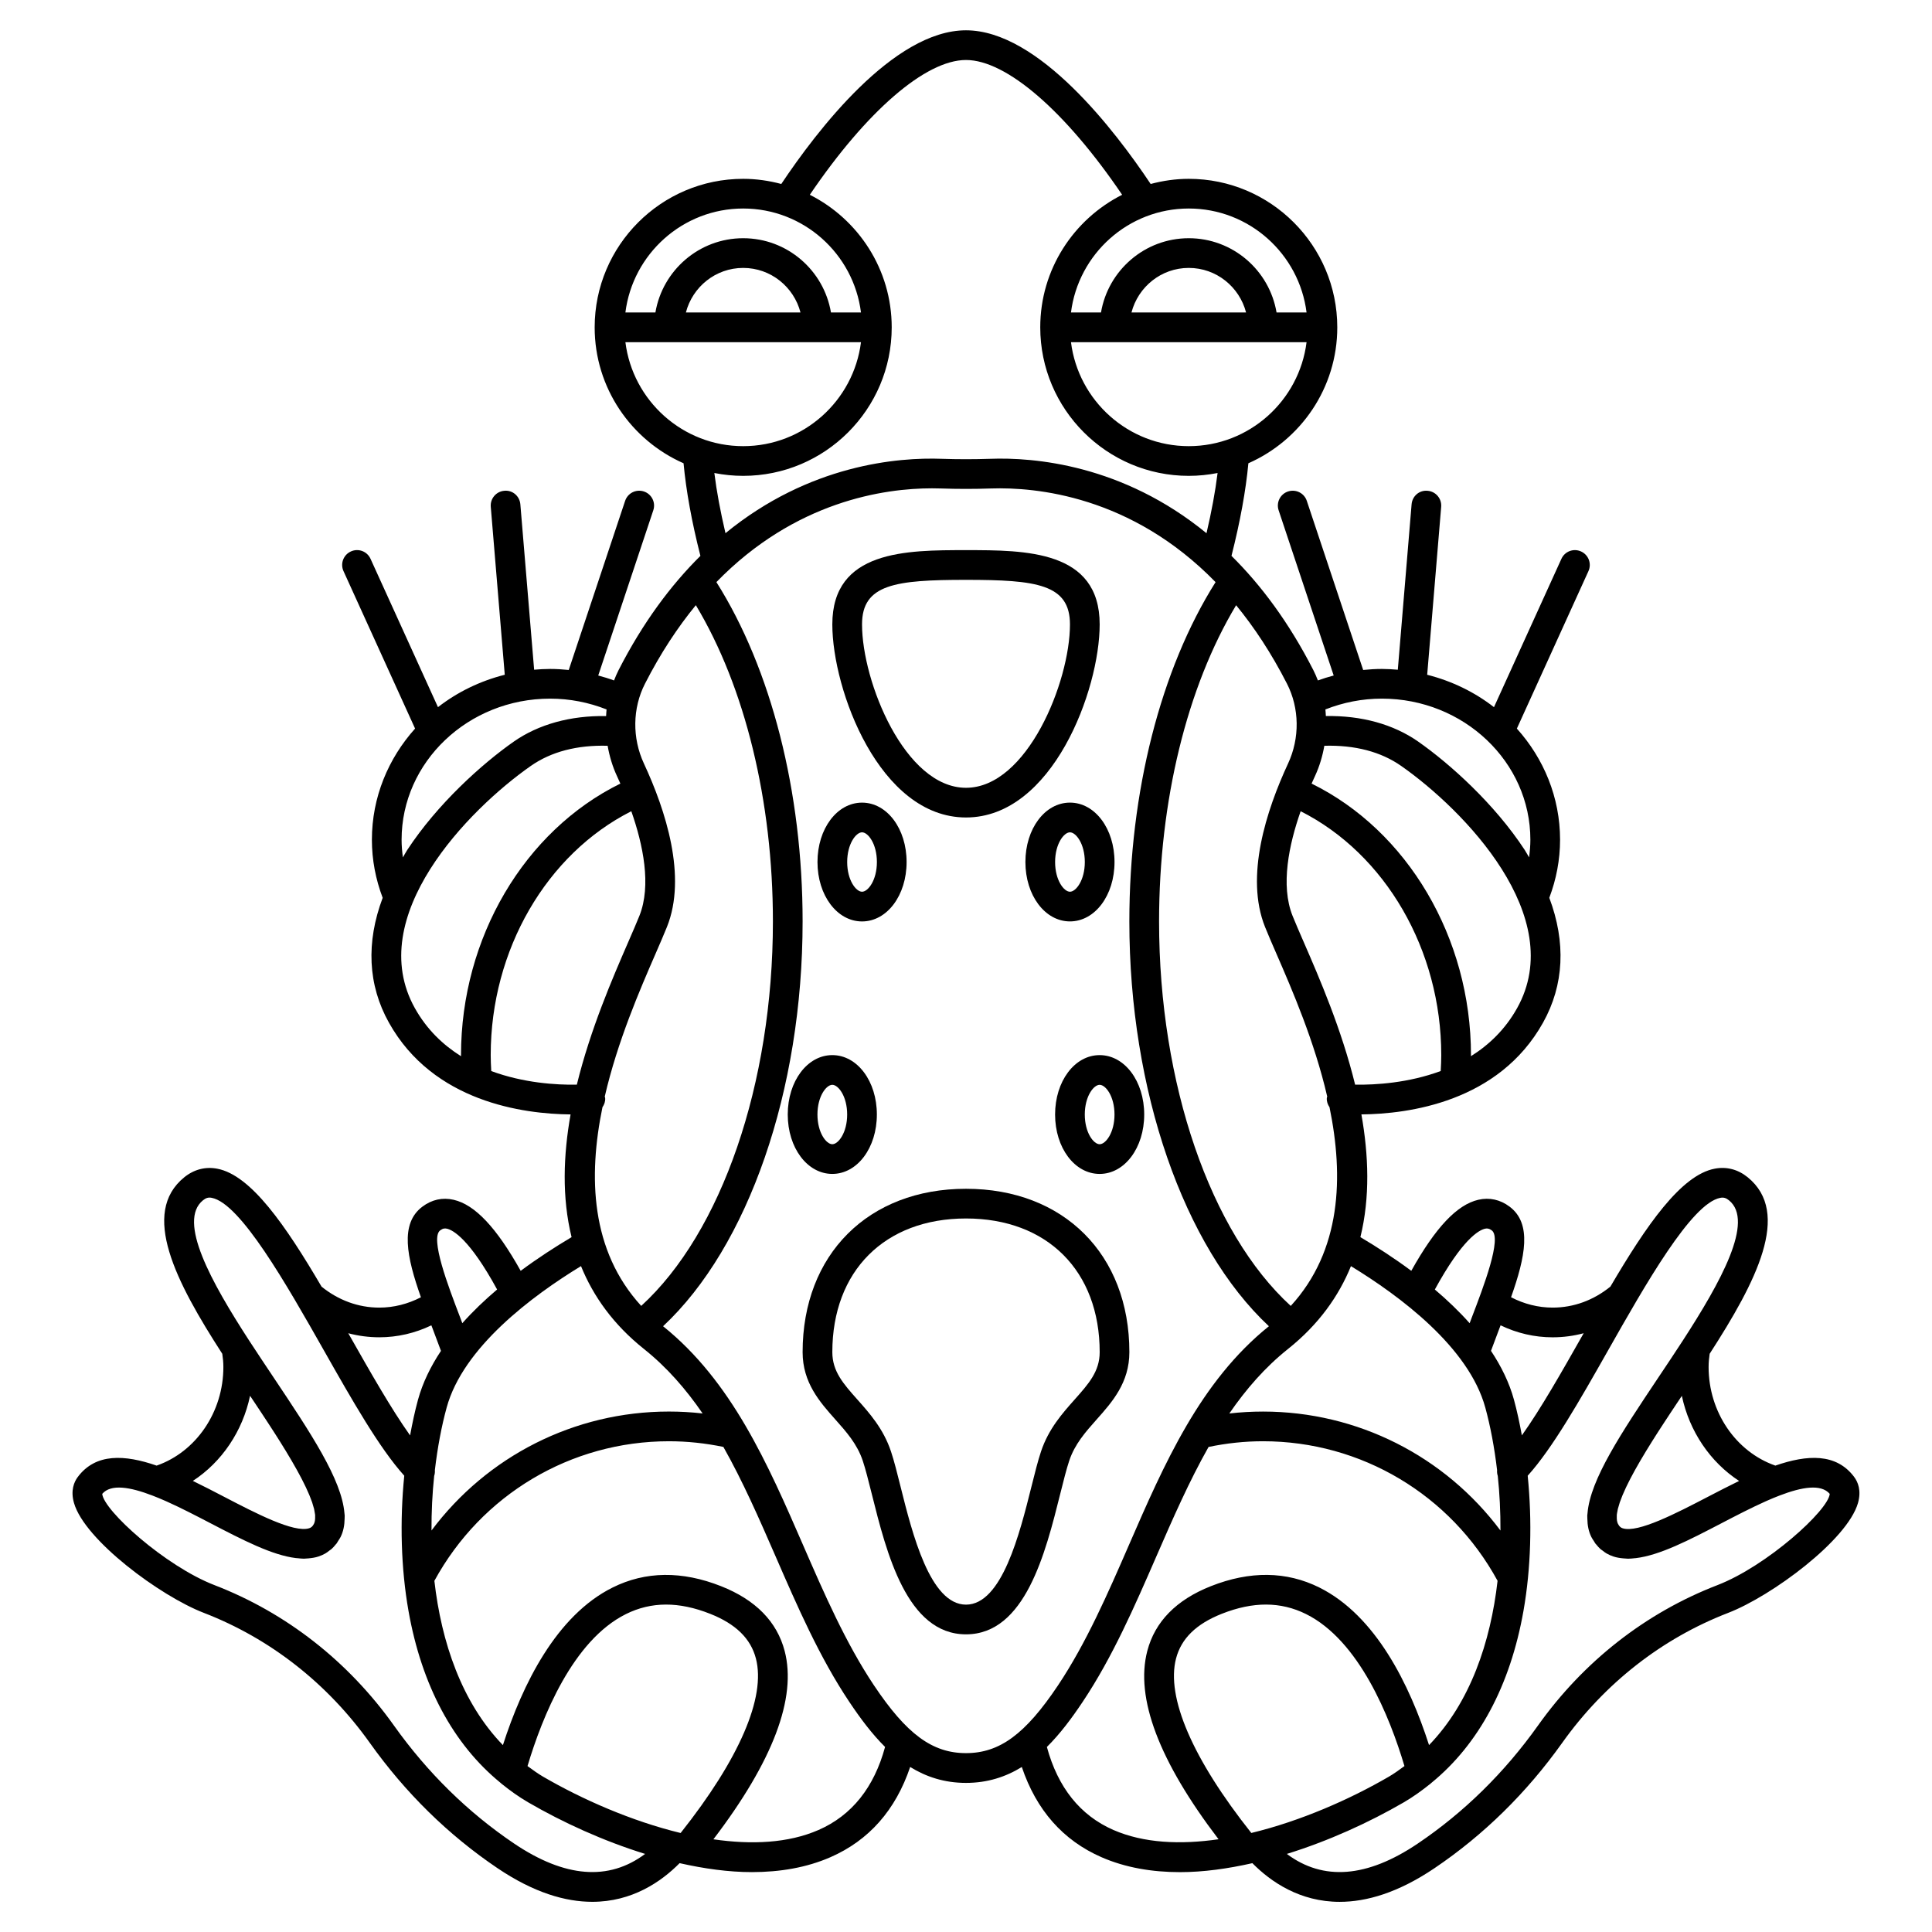
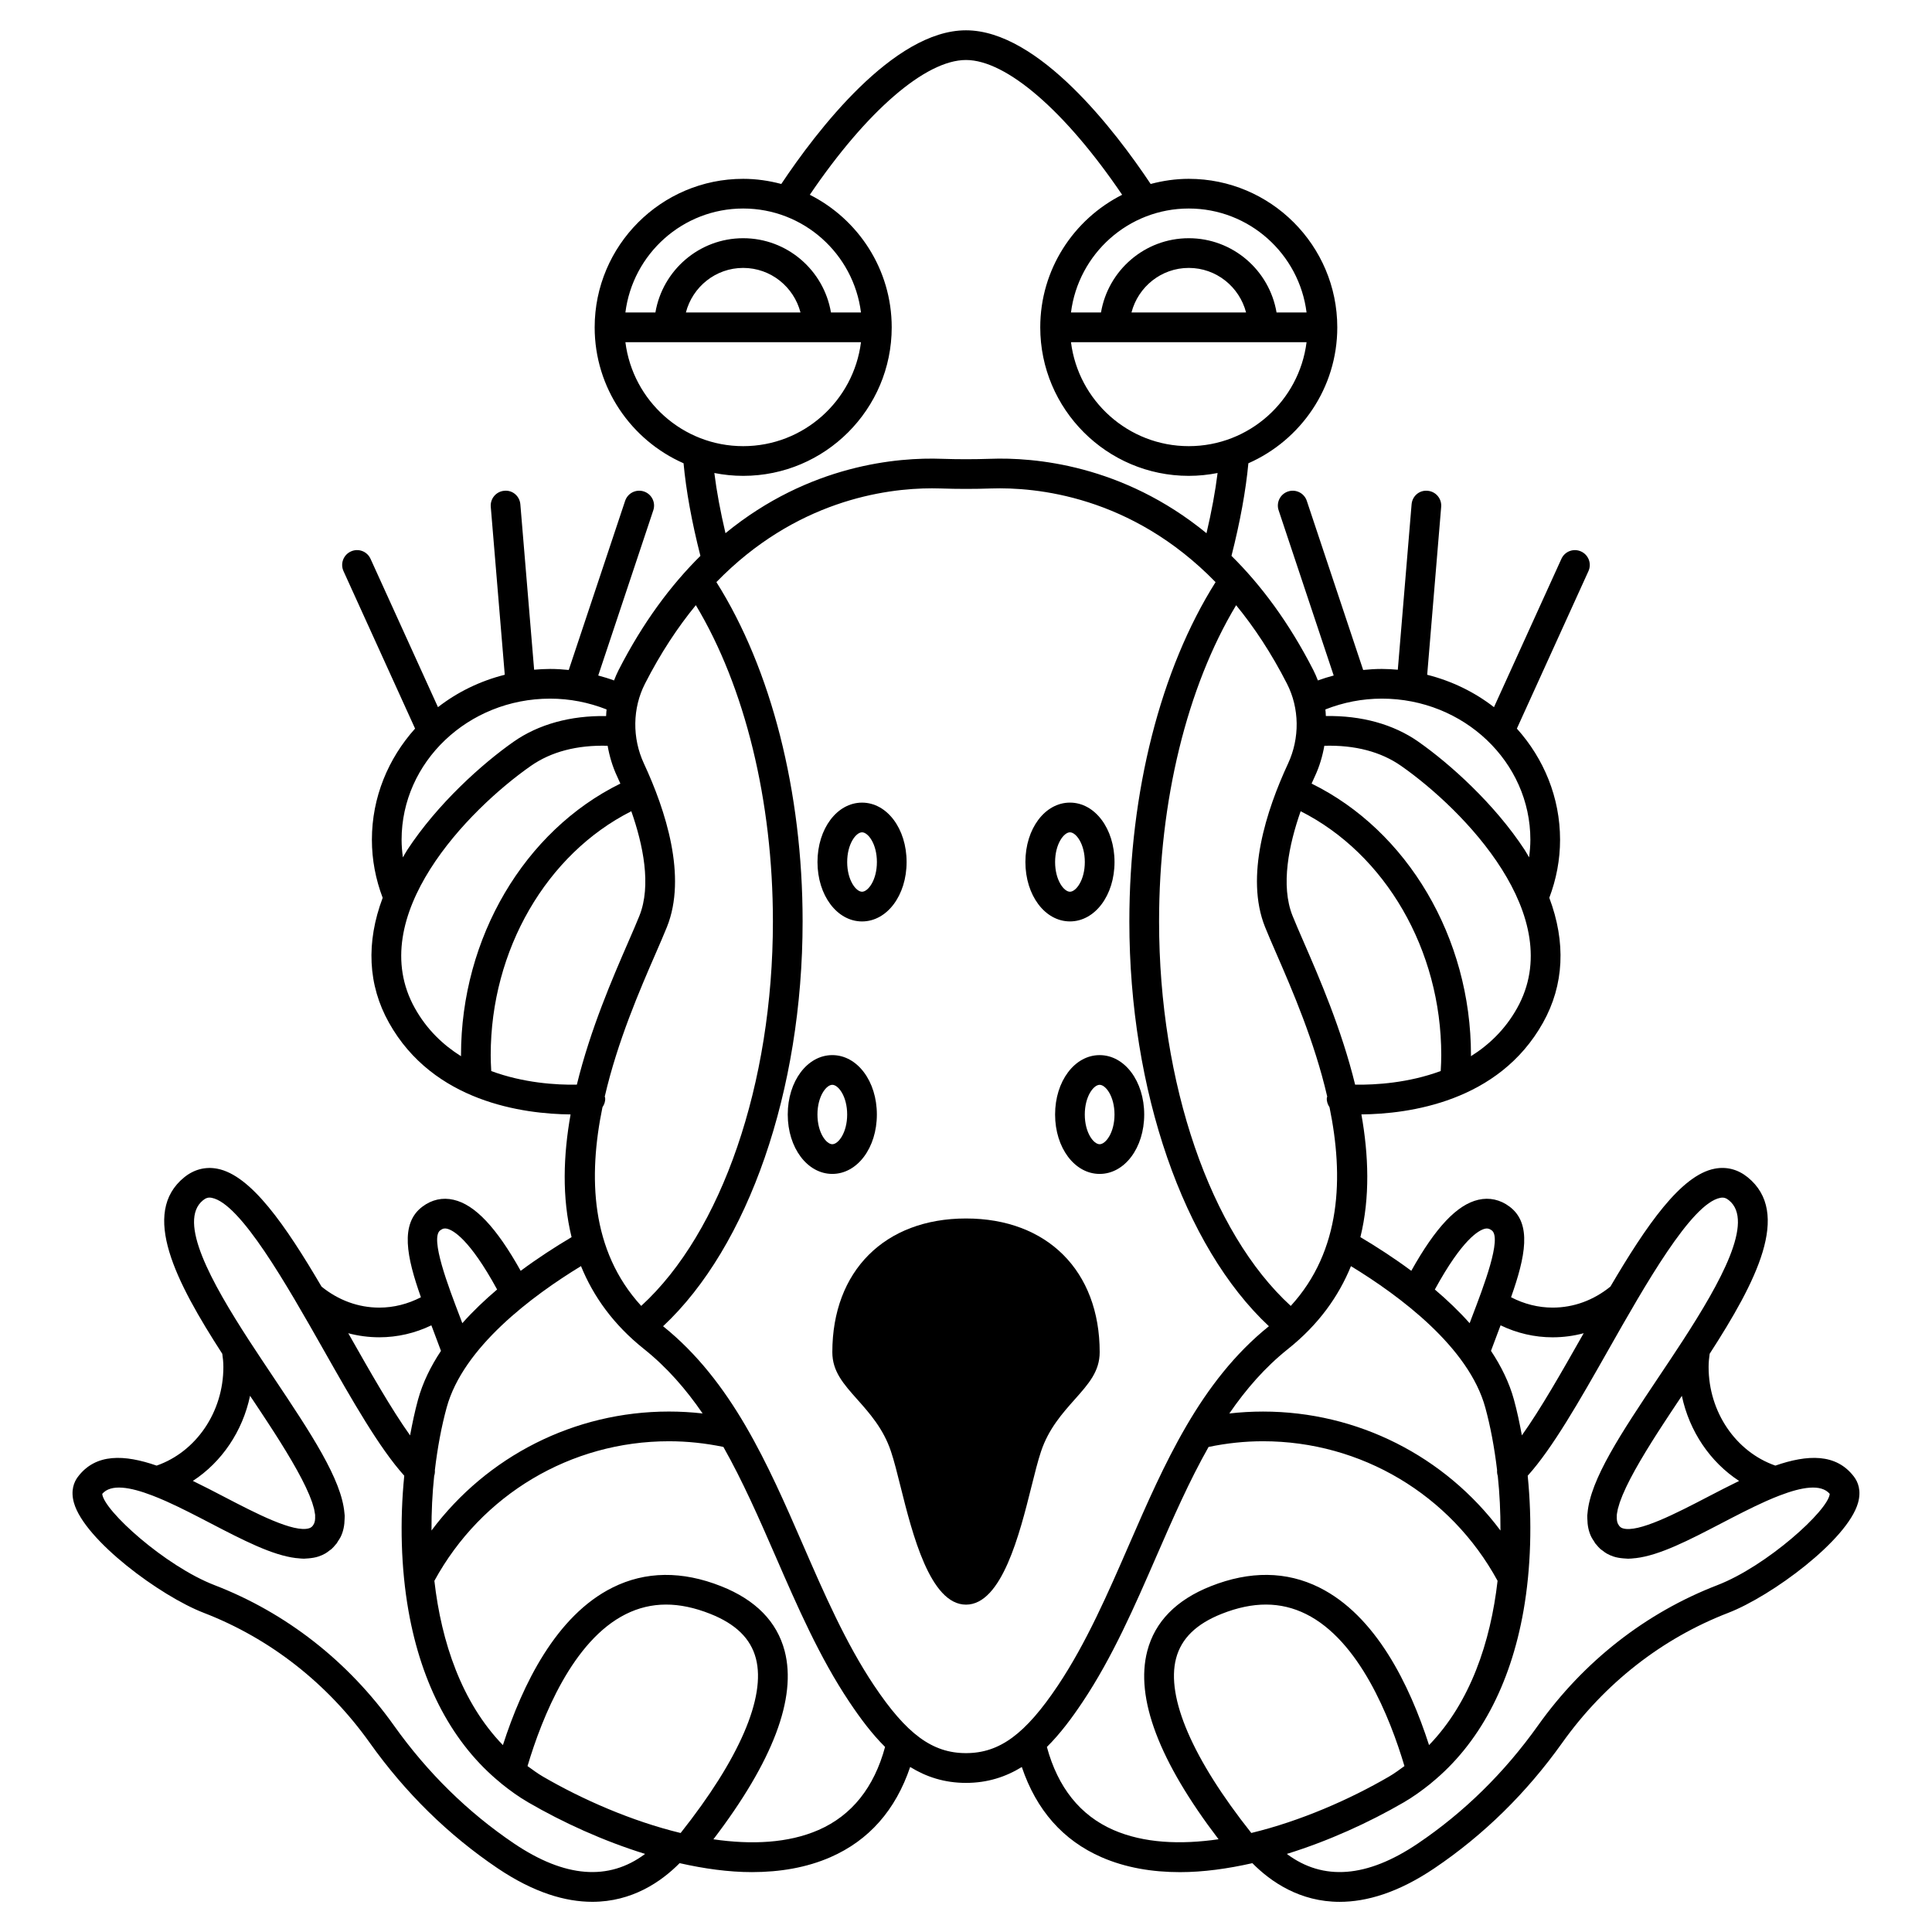
<svg xmlns="http://www.w3.org/2000/svg" fill="#000000" width="800px" height="800px" version="1.1" viewBox="144 144 512 512">
  <g>
    <path d="m364.57 455.1c6.625 0 11.809-6.914 11.809-15.742s-5.184-15.742-11.809-15.742-11.809 6.914-11.809 15.742 5.184 15.742 11.809 15.742zm0-23.613c1.605 0 3.938 3.066 3.938 7.871s-2.332 7.871-3.938 7.871-3.938-3.066-3.938-7.871 2.332-7.871 3.938-7.871z" />
    <path d="m372.45 388.19c6.625 0 11.809-6.914 11.809-15.742s-5.184-15.742-11.809-15.742-11.809 6.914-11.809 15.742c0 8.824 5.184 15.742 11.809 15.742zm0-23.617c1.605 0 3.938 3.066 3.938 7.871 0 4.805-2.332 7.871-3.938 7.871-1.605 0-3.938-3.066-3.938-7.871 0.004-4.805 2.332-7.871 3.938-7.871z" />
-     <path d="m400 360.64c22.918 0 35.426-33.801 35.426-51.168 0-19.68-19.641-19.68-35.426-19.68s-35.426 0-35.426 19.68c0 17.367 12.504 51.168 35.426 51.168zm0-62.973c18.727 0 27.551 1.164 27.551 11.809 0 15.207-11.363 43.297-27.551 43.297s-27.551-28.086-27.551-43.297c-0.004-10.645 8.82-11.809 27.551-11.809z" />
-     <path d="m427.35 531.13c1.484-4.449 4.324-7.641 7.332-11.023 4.039-4.539 8.613-9.68 8.613-17.77 0-25.895-17.402-43.297-43.297-43.297-25.895 0-43.297 17.402-43.297 43.297 0 8.094 4.578 13.234 8.613 17.773 3.012 3.383 5.848 6.578 7.332 11.023 0.738 2.215 1.496 5.242 2.375 8.746 3.93 15.715 9.312 37.238 24.98 37.238 15.664 0 21.051-21.527 24.977-37.242 0.875-3.5 1.633-6.523 2.371-8.746zm-10.008 6.844c-3.113 12.453-7.82 31.273-17.34 31.273s-14.23-18.82-17.344-31.277c-0.914-3.664-1.703-6.82-2.543-9.328-1.992-5.984-5.668-10.117-8.918-13.766-3.695-4.156-6.621-7.441-6.621-12.539 0-21.523 13.902-35.426 35.426-35.426s35.426 13.902 35.426 35.426c0 5.098-2.926 8.383-6.625 12.543-3.246 3.648-6.926 7.785-8.918 13.766-0.84 2.5-1.625 5.664-2.543 9.328z" />
+     <path d="m427.35 531.13zm-10.008 6.844c-3.113 12.453-7.82 31.273-17.34 31.273s-14.23-18.82-17.344-31.277c-0.914-3.664-1.703-6.82-2.543-9.328-1.992-5.984-5.668-10.117-8.918-13.766-3.695-4.156-6.621-7.441-6.621-12.539 0-21.523 13.902-35.426 35.426-35.426s35.426 13.902 35.426 35.426c0 5.098-2.926 8.383-6.625 12.543-3.246 3.648-6.926 7.785-8.918 13.766-0.84 2.5-1.625 5.664-2.543 9.328z" />
    <path d="m423.61 439.36c0 8.828 5.184 15.742 11.809 15.742s11.809-6.914 11.809-15.742-5.184-15.742-11.809-15.742c-6.625-0.004-11.809 6.914-11.809 15.742zm15.746 0c0 4.805-2.332 7.871-3.938 7.871s-3.938-3.066-3.938-7.871 2.332-7.871 3.938-7.871 3.938 3.066 3.938 7.871z" />
    <path d="m427.55 356.7c-6.625 0-11.809 6.914-11.809 15.742 0 8.828 5.184 15.742 11.809 15.742s11.809-6.914 11.809-15.742c0-8.828-5.184-15.742-11.809-15.742zm0 23.617c-1.605 0-3.938-3.066-3.938-7.871 0-4.805 2.332-7.871 3.938-7.871s3.938 3.066 3.938 7.871c0 4.805-2.332 7.871-3.938 7.871z" />
    <path d="m635.37 535.4c-4.754-6.34-12.426-5.93-20.883-3-10.449-3.648-17.688-14.184-17.688-26.129 0-1.266 0.121-2.398 0.281-3.508 12.348-19.105 21.746-37.32 10.066-46.785-2.562-2.074-5.582-2.871-8.727-2.266-8.926 1.691-18.09 14.988-27.645 31.25-4.465 3.621-9.738 5.566-15.305 5.566-3.836 0-7.59-0.965-11.023-2.746 3.777-10.684 5.621-19.508-0.395-24.016-2.481-1.863-5.344-2.492-8.273-1.816-5.648 1.297-11.352 7.344-17.77 18.828-4.488-3.332-9.094-6.316-13.488-8.926 2.59-10.555 2.184-21.73 0.266-32.523 12.516-0.113 36.383-3.273 48.133-24.312 5.594-10.012 6.102-21.273 1.664-33.09 1.859-4.926 2.852-10.082 2.852-15.383 0-11.254-4.332-21.535-11.449-29.461l18.969-41.727c0.902-1.98 0.027-4.312-1.953-5.211-1.996-0.91-4.32-0.023-5.211 1.953l-17.871 39.309c-5.121-3.988-11.141-6.926-17.699-8.586l3.707-44.512c0.18-2.168-1.426-4.066-3.594-4.246-2.219-0.215-4.07 1.43-4.246 3.594l-3.652 43.828c-1.395-0.121-2.801-0.207-4.231-0.207-1.668 0-3.312 0.105-4.949 0.27l-14.938-44.812c-0.684-2.059-2.902-3.176-4.981-2.488-2.059 0.684-3.176 2.914-2.488 4.981l14.594 43.789c-1.414 0.379-2.809 0.801-4.188 1.309-0.363-0.918-0.738-1.836-1.191-2.715-6.516-12.746-13.949-22.629-21.707-30.301 2.301-9.066 3.801-17.285 4.477-24.535 13.855-6.106 23.562-19.945 23.562-36.023 0-21.703-17.656-39.359-39.359-39.359-3.496 0-6.867 0.504-10.098 1.363-9.316-13.973-29.684-40.723-48.941-40.723-19.262 0-39.641 26.773-48.945 40.723-3.227-0.859-6.602-1.363-10.098-1.363-21.703 0-39.359 17.656-39.359 39.359 0 16.078 9.703 29.918 23.555 36.02 0.676 7.25 2.156 15.469 4.469 24.543-7.754 7.672-15.184 17.551-21.699 30.297-0.453 0.883-0.832 1.797-1.191 2.715-1.375-0.508-2.773-0.926-4.188-1.309l14.594-43.789c0.688-2.062-0.426-4.293-2.488-4.981-2.082-0.688-4.289 0.426-4.981 2.488l-14.938 44.812c-1.625-0.164-3.269-0.27-4.941-0.27-1.43 0-2.836 0.086-4.234 0.203l-3.652-43.828c-0.18-2.164-2.047-3.812-4.246-3.594-2.168 0.18-3.773 2.078-3.594 4.246l3.707 44.512c-6.562 1.656-12.574 4.602-17.699 8.586l-17.871-39.309c-0.898-1.977-3.211-2.867-5.211-1.953-1.98 0.902-2.856 3.231-1.953 5.211l18.969 41.727c-7.113 7.93-11.445 18.211-11.445 29.465 0 5.301 0.992 10.457 2.856 15.387-4.438 11.816-3.934 23.078 1.664 33.09 11.754 21.039 35.621 24.199 48.133 24.312-1.918 10.793-2.328 21.969 0.266 32.523-4.398 2.609-9 5.594-13.488 8.926-6.418-11.484-12.125-17.535-17.77-18.828-2.926-0.684-5.793-0.051-8.273 1.816-6.016 4.508-4.172 13.336-0.395 24.016-3.438 1.777-7.188 2.742-11.023 2.742-5.57 0-10.84-1.945-15.312-5.562-9.551-16.266-18.715-29.562-27.645-31.25-3.144-0.598-6.156 0.191-8.727 2.266-11.68 9.461-2.273 27.68 10.066 46.785 0.164 1.109 0.289 2.238 0.289 3.504 0 11.945-7.238 22.484-17.688 26.129-8.457-2.93-16.133-3.344-20.887 3-0.988 1.316-1.965 3.582-1.012 6.902 2.82 9.836 22.844 24.664 34.41 29.121 17.559 6.781 32.762 18.684 43.977 34.438 9.43 13.25 20.812 24.426 33.844 33.219 9.66 6.519 18.031 8.918 25.129 8.918 10.535 0 18.23-5.293 23.137-10.246 6.484 1.461 12.957 2.375 19.18 2.375 7.414-0.004 14.484-1.195 20.789-3.953 10.207-4.457 17.281-12.5 21.129-23.91 4.227 2.613 9.066 4.219 14.793 4.219s10.562-1.605 14.797-4.211c3.844 11.41 10.922 19.457 21.129 23.91 6.312 2.754 13.371 3.953 20.789 3.953 6.227 0 12.699-0.918 19.18-2.379 4.902 4.957 12.594 10.25 23.137 10.25 7.098 0 15.469-2.398 25.129-8.918 13.027-8.793 24.41-19.973 33.844-33.219 11.215-15.75 26.418-27.656 43.977-34.438 11.562-4.465 31.586-19.285 34.41-29.121 0.945-3.324-0.031-5.598-1.02-6.91zm-30.484 1.066c-2.801 1.359-5.609 2.816-8.344 4.238-8.238 4.285-18.492 9.613-22.508 8.309-0.207-0.066-0.426-0.16-0.637-0.34-0.211-0.18-0.426-0.445-0.629-0.852-0.254-0.52-0.332-1.195-0.301-1.965 0.004-0.137-0.012-0.25 0-0.395 0.027-0.305 0.102-0.641 0.168-0.973 0.035-0.191 0.051-0.371 0.102-0.57 0.078-0.332 0.195-0.691 0.309-1.047 0.07-0.234 0.125-0.457 0.207-0.703 0.121-0.359 0.281-0.738 0.426-1.117 0.105-0.277 0.195-0.535 0.316-0.82 0.156-0.383 0.352-0.789 0.527-1.184 0.137-0.305 0.262-0.598 0.41-0.914 0.191-0.41 0.414-0.844 0.625-1.262 0.16-0.324 0.312-0.637 0.484-0.965 0.223-0.434 0.469-0.883 0.707-1.324 0.184-0.344 0.363-0.676 0.555-1.023 0.242-0.441 0.508-0.898 0.766-1.348 0.207-0.363 0.41-0.719 0.621-1.086 0.27-0.457 0.547-0.922 0.828-1.387 0.219-0.371 0.438-0.734 0.66-1.109 0.297-0.484 0.598-0.973 0.902-1.461 0.219-0.355 0.434-0.707 0.656-1.062 0.328-0.52 0.656-1.039 0.988-1.562 0.207-0.328 0.414-0.652 0.625-0.98 0.34-0.527 0.68-1.055 1.023-1.578 0.211-0.328 0.422-0.648 0.633-0.973 0.367-0.559 0.727-1.113 1.094-1.664 0.176-0.27 0.355-0.535 0.527-0.805 0.379-0.574 0.754-1.137 1.129-1.699 0.184-0.281 0.375-0.562 0.555-0.84 0.34-0.512 0.672-1.012 1.008-1.508 0.129-0.191 0.262-0.391 0.391-0.582 1.977 9.371 7.492 17.543 15.176 22.551zm-49.414-38.066c2.809 0 5.566-0.371 8.223-1.082-0.121 0.215-0.242 0.43-0.367 0.641-5.441 9.598-11 19.391-16.016 26.43-0.594-3.227-1.262-6.402-2.094-9.438-1.238-4.547-3.375-8.867-6.09-12.961 0.738-2 1.488-4 2.234-5.957 0.102-0.273 0.203-0.539 0.312-0.812 4.316 2.09 9.004 3.18 13.797 3.18zm-17.934-28.781c0.555-0.121 1.074-0.094 1.793 0.438 2.75 2.066-2.106 14.766-5.32 23.168-0.18 0.473-0.359 0.965-0.539 1.438-2.809-3.16-5.934-6.141-9.223-8.93 7.32-13.406 11.691-15.742 13.289-16.113zm0.086 47.41c1.336 4.887 2.41 10.527 3.121 16.57-0.039 0.523 0.016 1.035 0.184 1.539 0.492 4.637 0.73 9.504 0.711 14.469-14.73-19.688-37.848-31.527-62.922-31.527-2.988 0-5.977 0.168-8.934 0.508 4.414-6.418 9.449-12.23 15.57-17.109 8.098-6.461 13.402-13.938 16.664-21.938 12.926 7.879 31.242 21.496 35.605 37.488zm-48.125-123.38c-1.152-2.652-2.168-4.988-2.949-6.926-3.246-8.09-0.953-18.926 2.137-27.738 22.438 11.324 37.262 36.73 37.262 64.625 0 1.312-0.059 2.723-0.145 4.223-8.547 3.164-17.23 3.695-22.68 3.617-3.602-14.723-9.461-28.227-13.625-37.801zm56.547 17.527c-3.172 5.676-7.488 9.754-12.234 12.73 0.004-0.094 0.012-0.199 0.012-0.297 0-31.098-16.832-59.461-42.238-71.949 0.309-0.695 0.609-1.371 0.902-1.996 1.195-2.57 1.992-5.277 2.477-8.027 8.094-0.223 14.973 1.566 20.371 5.348 16.551 11.59 44.277 39.918 30.711 64.191zm-35.84-82.031c21.703 0 39.359 16.773 39.359 37.391 0 1.574-0.137 3.129-0.344 4.672-0.402-0.656-0.723-1.309-1.156-1.965-7.988-12.199-19.812-22.824-28.223-28.711-6.574-4.598-15.031-6.934-24.477-6.773-0.039-0.586-0.051-1.172-0.121-1.754 4.738-1.863 9.75-2.859 14.961-2.859zm-24.855 17.203c-5.746 12.375-11.469 29.93-6.102 43.305 0.801 2.004 1.848 4.406 3.035 7.137 4.125 9.492 10.062 23.156 13.445 37.809-0.023 0.141-0.102 0.254-0.109 0.402-0.059 0.91 0.246 1.727 0.719 2.43 3.777 18.379 3.164 37.973-10.273 52.652-21.281-19.453-34.898-58.844-34.898-101.89 0-31.945 7.398-62.125 20.418-83.805 4.766 5.809 9.32 12.664 13.48 20.801 3.32 6.496 3.426 14.406 0.285 21.164zm-26.312-84.113c-16.027 0-29.27-12.043-31.215-27.551h62.43c-1.945 15.508-15.188 27.551-31.215 27.551zm-15.184-35.426c1.758-6.773 7.867-11.809 15.184-11.809 7.316 0 13.426 5.035 15.184 11.809zm46.398 0h-7.953c-1.883-11.152-11.578-19.68-23.262-19.68-11.684 0-21.375 8.531-23.262 19.68h-7.953c1.949-15.508 15.188-27.551 31.215-27.551 16.027 0 29.27 12.043 31.215 27.551zm-149.3-27.551c16.027 0 29.27 12.043 31.215 27.551h-7.953c-1.883-11.152-11.578-19.68-23.262-19.68-11.684 0-21.375 8.531-23.262 19.68h-7.953c1.949-15.508 15.188-27.551 31.215-27.551zm15.188 27.551h-30.371c1.758-6.773 7.867-11.809 15.184-11.809 7.316 0.004 13.426 5.035 15.188 11.809zm-46.402 7.875h62.43c-1.949 15.508-15.188 27.551-31.215 27.551-16.031 0-29.266-12.043-31.215-27.551zm31.215 35.422c21.703 0 39.359-17.656 39.359-39.359 0-15.352-8.852-28.641-21.703-35.129 15.012-22.133 30.66-35.719 41.387-35.719s26.371 13.582 41.383 35.719c-12.848 6.488-21.703 19.777-21.703 35.129 0 21.703 17.656 39.359 39.359 39.359 2.613 0 5.164-0.27 7.637-0.754-0.605 4.879-1.594 10.227-2.938 15.957-22.258-18.227-45.789-20.156-57.355-19.719-4.234 0.145-8.535 0.145-12.77 0-11.605-0.434-35.109 1.496-57.352 19.711-1.34-5.723-2.344-11.074-2.949-15.949 2.477 0.488 5.031 0.754 7.644 0.754zm-12.547 34.273c13.02 21.676 20.422 51.859 20.422 83.809 0 43.051-13.617 82.445-34.898 101.89-13.441-14.68-14.051-34.273-10.273-52.652 0.477-0.699 0.785-1.52 0.719-2.43-0.012-0.145-0.086-0.266-0.109-0.402 3.383-14.648 9.316-28.312 13.445-37.809 1.188-2.734 2.231-5.137 3.035-7.137 5.367-13.375-0.355-30.93-6.106-43.309-3.141-6.754-3.035-14.664 0.289-21.16 4.156-8.141 8.711-14.996 13.477-20.805zm-77.98 62.16c0-20.617 17.656-37.391 39.359-37.391 5.211 0 10.223 0.996 14.961 2.859-0.07 0.582-0.082 1.172-0.121 1.758-9.426-0.16-17.906 2.18-24.477 6.773-8.406 5.883-20.23 16.512-28.223 28.711-0.434 0.656-0.754 1.312-1.156 1.965-0.207-1.547-0.344-3.102-0.344-4.676zm3.519 44.637c-13.559-24.273 14.164-52.602 30.715-64.191 5.398-3.781 12.27-5.57 20.367-5.348 0.484 2.746 1.277 5.453 2.473 8.023 0.293 0.625 0.594 1.301 0.902 2-25.402 12.488-42.23 40.852-42.23 71.949 0 0.094 0.008 0.199 0.008 0.301-4.746-2.981-9.066-7.059-12.234-12.734zm20.242 16.664c-0.086-1.5-0.145-2.918-0.145-4.231 0-27.895 14.828-53.301 37.262-64.625 3.094 8.812 5.383 19.645 2.137 27.734-0.781 1.941-1.793 4.273-2.949 6.926-4.16 9.574-10.023 23.082-13.625 37.805-5.449 0.09-14.129-0.441-22.68-3.609zm40.445 73.633c6.121 4.879 11.164 10.688 15.57 17.109-2.953-0.336-5.941-0.508-8.93-0.508-25.074 0-48.191 11.84-62.922 31.527-0.02-4.965 0.219-9.832 0.711-14.469 0.168-0.5 0.223-1.016 0.184-1.539 0.711-6.043 1.781-11.684 3.121-16.57 4.363-15.996 22.68-29.609 35.605-37.492 3.258 8.008 8.57 15.484 16.66 21.941zm-53.973-31.418c0.719-0.539 1.23-0.566 1.793-0.438 1.602 0.367 5.969 2.703 13.289 16.113-3.285 2.789-6.41 5.769-9.223 8.93-0.18-0.477-0.359-0.969-0.539-1.438-3.215-8.402-8.074-21.102-5.32-23.168zm-16.137 28.34c4.789 0 9.477-1.09 13.793-3.168 0.102 0.273 0.203 0.539 0.312 0.812 0.746 1.953 1.496 3.957 2.234 5.957-2.715 4.094-4.844 8.414-6.09 12.961-0.832 3.035-1.5 6.211-2.094 9.438-5.016-7.043-10.574-16.836-16.016-26.43-0.121-0.215-0.242-0.43-0.367-0.641 2.66 0.699 5.414 1.07 8.227 1.07zm-49.422 38.066c7.684-5.004 13.203-13.18 15.168-22.562 0.129 0.191 0.262 0.391 0.391 0.582 0.336 0.5 0.668 1 1.008 1.508 0.184 0.277 0.371 0.559 0.555 0.84 0.375 0.562 0.746 1.125 1.129 1.699 0.176 0.27 0.355 0.535 0.527 0.805 0.367 0.555 0.727 1.105 1.094 1.664 0.211 0.324 0.422 0.648 0.633 0.973 0.344 0.527 0.68 1.051 1.023 1.578 0.207 0.328 0.418 0.652 0.625 0.98 0.332 0.52 0.66 1.043 0.988 1.562 0.223 0.355 0.438 0.707 0.656 1.062 0.305 0.488 0.605 0.977 0.902 1.461 0.223 0.375 0.441 0.738 0.66 1.109 0.277 0.465 0.559 0.93 0.828 1.387 0.215 0.367 0.418 0.723 0.621 1.086 0.262 0.453 0.52 0.906 0.766 1.348 0.191 0.348 0.371 0.684 0.555 1.023 0.238 0.445 0.484 0.891 0.707 1.324 0.172 0.332 0.324 0.641 0.484 0.965 0.211 0.426 0.434 0.855 0.625 1.262 0.148 0.316 0.273 0.605 0.41 0.914 0.18 0.398 0.371 0.805 0.527 1.184 0.117 0.285 0.207 0.547 0.316 0.82 0.145 0.379 0.305 0.762 0.426 1.117 0.082 0.246 0.137 0.469 0.207 0.703 0.105 0.355 0.227 0.715 0.309 1.047 0.047 0.203 0.062 0.379 0.102 0.57 0.062 0.332 0.137 0.672 0.168 0.973 0.012 0.141-0.004 0.262 0 0.395 0.031 0.766-0.043 1.445-0.301 1.965-0.199 0.41-0.414 0.672-0.629 0.852-0.211 0.176-0.43 0.273-0.637 0.34-4.043 1.305-14.273-4.023-22.508-8.309-2.731-1.422-5.535-2.879-8.332-4.234 0.004 0.012 0 0.008-0.004 0.008zm85.141 96.094c-12.242-8.266-22.949-18.777-31.836-31.262-12.102-17.008-28.547-29.879-47.551-37.211-13.105-5.059-29.418-19.828-29.762-24.191 2.312-2.695 7.387-1.824 13.289 0.441 1.105 0.422 2.238 0.895 3.398 1.406 0.141 0.062 0.289 0.129 0.434 0.191 3.769 1.688 7.746 3.754 11.633 5.777 4.266 2.223 8.301 4.305 12.074 5.957 0.051 0.023 0.102 0.047 0.152 0.066 3.731 1.625 7.195 2.793 10.32 3.176 0.156 0.02 0.309 0.02 0.465 0.035 0.562 0.055 1.133 0.129 1.676 0.129 0.277 0 0.535-0.043 0.809-0.055 0.152-0.008 0.305-0.02 0.453-0.031 0.895-0.082 1.766-0.215 2.59-0.488 0.648-0.211 1.262-0.484 1.844-0.816 0.395-0.223 0.742-0.508 1.098-0.785 0.16-0.125 0.348-0.223 0.504-0.359 0.41-0.363 0.777-0.785 1.125-1.219 0.07-0.09 0.16-0.156 0.227-0.246 0.148-0.195 0.262-0.434 0.398-0.645 0.238-0.367 0.492-0.715 0.691-1.121v-0.004c0.723-1.465 1.035-3.094 1.055-4.848 0.004-0.273 0.031-0.531 0.02-0.812-0.008-0.199-0.051-0.422-0.066-0.625-0.734-8.945-8.914-21.215-18.766-35.957-2.164-3.234-4.356-6.519-6.481-9.781-10.07-15.535-19.043-31.676-12.238-37.188 0.766-0.625 1.43-0.828 2.301-0.652 7.637 1.445 19.875 23.043 29.715 40.395 7.574 13.367 14.75 25.969 21.32 33.246-1.203 12.031-0.867 24.527 1.113 35.777 3.504 19.863 11.891 35.395 24.355 45.578 0.117 0.109 0.23 0.219 0.367 0.32 2.219 1.781 4.523 3.449 7 4.883 9.215 5.356 19.957 10.25 30.992 13.672-9.633 7.219-21.277 6.312-34.719-2.754zm7.68-17.719c-1.465-0.852-2.785-1.84-4.125-2.809 3.894-13.059 11.984-33.266 26.074-40.277 6.723-3.34 14.031-3.363 22.348-0.066 6.766 2.68 10.727 6.551 12.102 11.832 2.688 10.277-4.406 26.656-19.949 46.25-13.016-3.152-26.066-8.898-36.449-14.93zm72.996 14.129c-8.023 3.508-17.746 3.938-27.859 2.469 15.77-20.68 22.137-37.457 18.883-49.91-2.035-7.769-7.691-13.539-16.824-17.156-10.371-4.109-20.047-3.996-28.754 0.336-14.984 7.449-23.926 25.75-29.09 41.77-10.93-11.297-16.309-27.297-18.16-43.535 12.457-22.84 36.148-36.992 62.16-36.992 4.859 0 9.703 0.523 14.43 1.504 5.117 9.051 9.457 18.945 13.891 29.133 5.703 13.102 11.594 26.652 19.496 38.457 2.859 4.277 5.934 8.422 9.461 11.918-2.906 10.723-8.805 18.148-17.633 22.008zm14.715-38.293c-7.504-11.227-13.258-24.441-18.816-37.227-4.641-10.668-9.363-21.516-15.203-31.527-0.012-0.023-0.023-0.043-0.035-0.066-5.824-9.965-12.773-19.094-21.855-26.387 22.57-21.082 36.977-62.441 36.977-107.28 0-34.359-8.309-66.883-22.848-89.922 20.93-21.512 44.547-24.852 57.137-24.852 0.836 0 1.621 0.016 2.359 0.039 4.414 0.152 8.895 0.152 13.309 0 11.762-0.387 37.156 1.891 59.48 24.824-14.535 23.035-22.848 55.559-22.848 89.91 0 44.836 14.406 86.195 36.984 107.28-9.086 7.297-16.035 16.422-21.855 26.387-0.012 0.02-0.023 0.043-0.035 0.066-5.84 10.012-10.562 20.859-15.203 31.527-5.562 12.785-11.316 26-18.816 37.227-8.637 12.902-15.465 17.926-24.367 17.926-8.906 0-15.734-5.023-24.363-17.93zm63.438 38.293c-8.828-3.856-14.73-11.285-17.637-22 3.527-3.496 6.606-7.641 9.461-11.918 7.898-11.809 13.793-25.355 19.496-38.457 4.434-10.191 8.777-20.09 13.891-29.133 4.731-0.988 9.574-1.512 14.434-1.512 26.012 0 49.703 14.148 62.156 36.984-1.855 16.238-7.231 32.242-18.16 43.539-5.164-16.02-14.109-34.316-29.09-41.77-8.707-4.328-18.379-4.445-28.754-0.336-9.133 3.617-14.793 9.391-16.824 17.156-3.25 12.449 3.113 29.227 18.883 49.902-10.109 1.469-19.832 1.043-27.855-2.457zm36.539 0.793c-15.539-19.59-22.633-35.969-19.945-46.246 1.383-5.281 5.336-9.152 12.102-11.832 8.316-3.293 15.625-3.269 22.348 0.066 14.094 7.012 22.184 27.223 26.078 40.281-1.34 0.973-2.66 1.961-4.125 2.809-10.379 6.035-23.434 11.777-36.457 14.922zm123.52-65.68c-19.004 7.332-35.449 20.203-47.551 37.211-8.883 12.48-19.594 23-31.836 31.262-13.441 9.078-25.086 9.973-34.719 2.758 11.039-3.426 21.781-8.316 31-13.672 2.477-1.441 4.785-3.113 7.012-4.894 0.121-0.086 0.219-0.184 0.332-0.289 12.477-10.188 20.871-25.719 24.375-45.594 1.98-11.246 2.316-23.746 1.113-35.777 6.57-7.277 13.746-19.879 21.32-33.246 9.836-17.352 22.074-38.949 29.715-40.395 0.879-0.172 1.539 0.027 2.301 0.652 6.805 5.512-2.164 21.648-12.238 37.188-2.117 3.262-4.312 6.547-6.481 9.781-9.852 14.742-18.031 27.004-18.766 35.957-0.016 0.203-0.059 0.422-0.066 0.625-0.012 0.281 0.02 0.539 0.02 0.812 0.02 1.754 0.332 3.387 1.055 4.848v0.004c0.199 0.406 0.453 0.754 0.691 1.121 0.137 0.207 0.246 0.449 0.398 0.645 0.07 0.09 0.156 0.16 0.227 0.246 0.352 0.434 0.715 0.855 1.125 1.219 0.152 0.137 0.34 0.23 0.504 0.359 0.355 0.277 0.703 0.559 1.098 0.785 0.578 0.332 1.191 0.602 1.844 0.816 0.828 0.273 1.707 0.41 2.609 0.488 0.133 0.012 0.27 0.02 0.402 0.027 0.285 0.016 0.555 0.059 0.844 0.059 0.578 0 1.188-0.074 1.793-0.137 0.094-0.012 0.184-0.012 0.281-0.02 6.336-0.758 14.031-4.738 22.613-9.207 3.887-2.023 7.863-4.09 11.637-5.781 0.141-0.062 0.285-0.125 0.422-0.188 1.16-0.516 2.301-0.988 3.414-1.414 5.891-2.258 10.961-3.133 13.281-0.438-0.355 4.359-16.664 19.129-29.77 24.188z" />
  </g>
</svg>